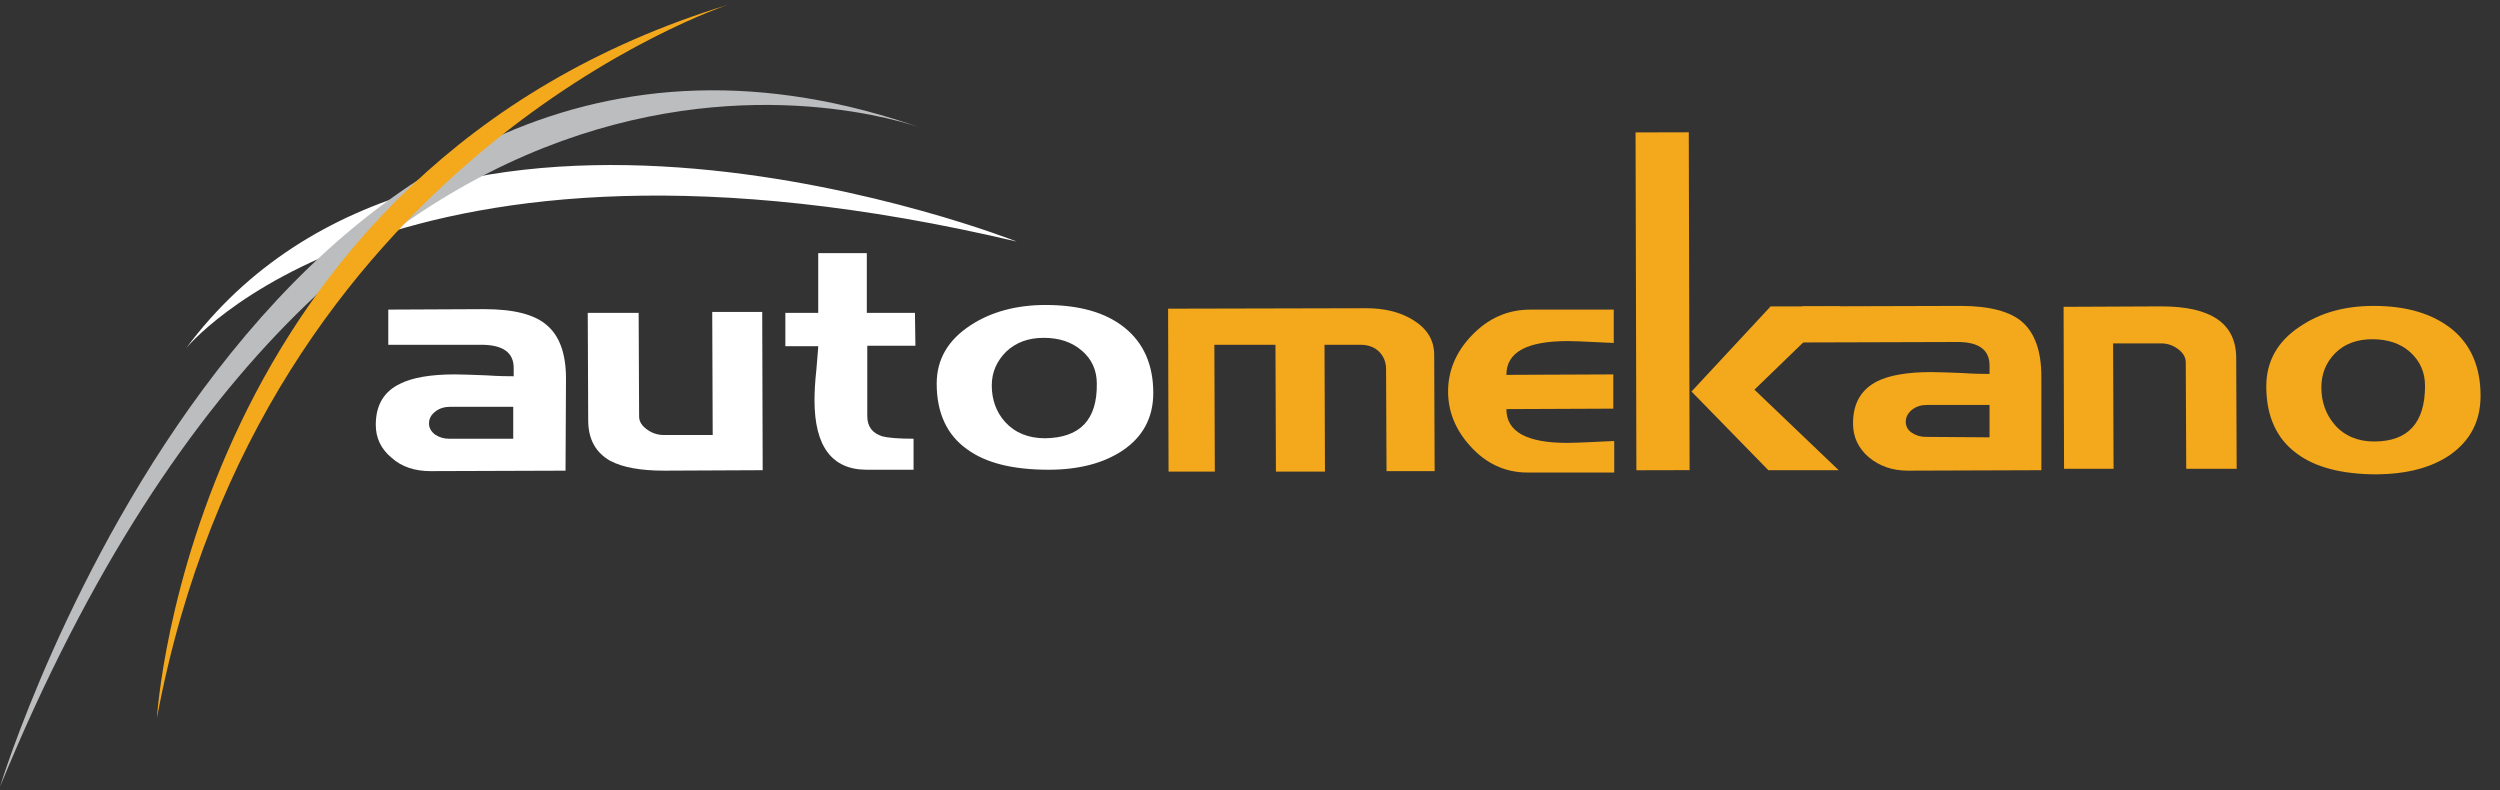
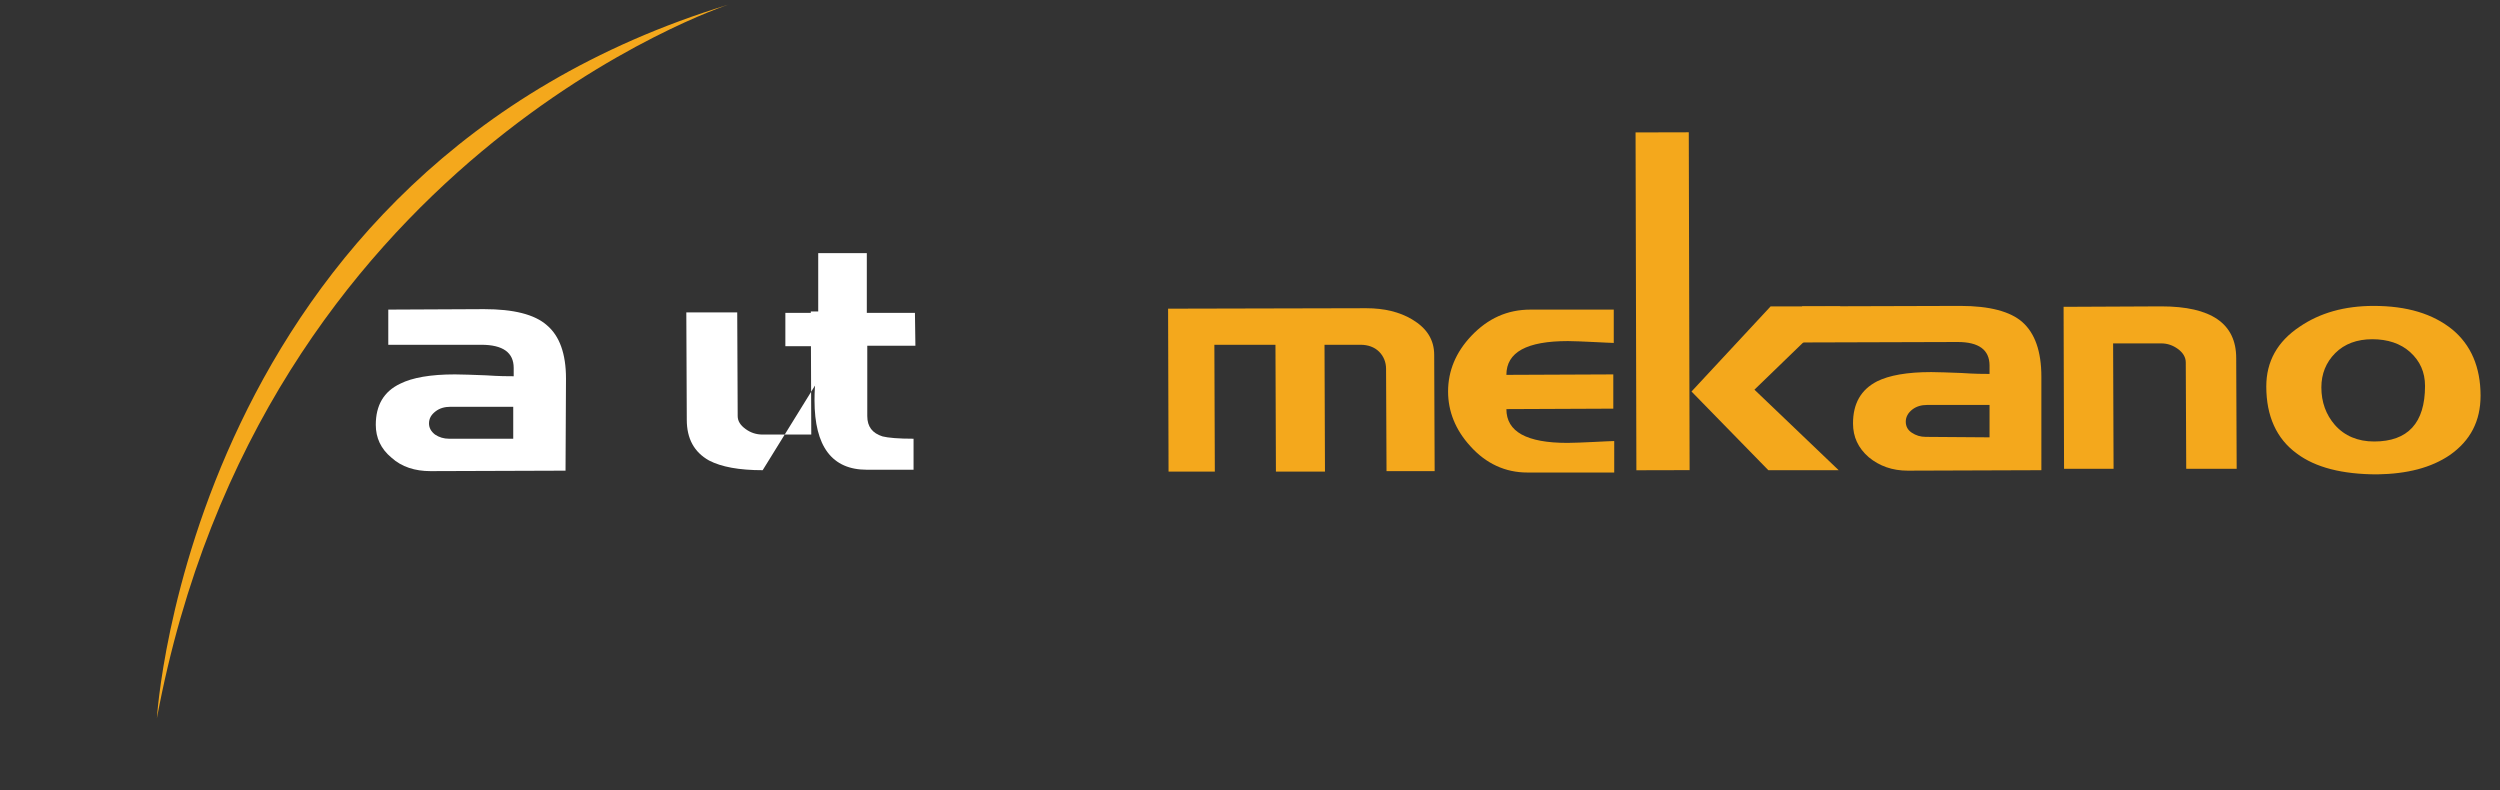
<svg xmlns="http://www.w3.org/2000/svg" version="1.1" id="Layer_1" x="0px" y="0px" viewBox="0 0 540.2 170.7" style="enable-background:new 0 0 540.2 170.7;" xml:space="preserve">
  <rect x="0" y="0" width="540.2" height="170.7" fill="#333333" stroke="none" />
  <style type="text/css">
	.st0{fill:#FFFFFF;}
	.st1{fill:#BCBDBF;}
	.st2{fill:#F4A81C;}
</style>
-   <path class="st0" d="M219.7,52.2c0,0-125.6-49.7-179.6,23.2C40,75.4,84.5,20.3,219.7,52.2" />
-   <path class="st1" d="M0,170c0,0,58.5-192.4,199.8-142.1C199.8,27.9,77.7-19.3,0,170" />
  <path class="st2" d="M33.9,155.2c0,0,7-118.6,123.5-154.2C157.3,1,56.5,34.2,33.9,155.2" />
  <path class="st0" d="M122.2,101.7L93,101.8c-3.3,0-6.2-0.9-8.4-2.9c-2.3-1.9-3.4-4.3-3.4-7.1c0-4.2,1.7-7.2,5.3-8.9  c2.6-1.3,6.5-2,11.8-2c1.6,0,3.8,0.1,6.7,0.2c2.9,0.2,4.9,0.2,6,0.2l0-1.8c0-3.3-2.3-5-7-5l-20.1,0l0-7.6l20.7-0.1  c6.3,0,10.9,1.1,13.6,3.5c2.7,2.3,4.1,6.1,4.1,11.5L122.2,101.7z M110.9,94.8l0-6.9l-13.6,0c-1.2,0-2.3,0.3-3.2,1  c-0.9,0.7-1.4,1.5-1.4,2.6c0,0.9,0.4,1.7,1.3,2.4c0.9,0.6,1.9,0.9,3,0.9L110.9,94.8z" />
-   <path class="st0" d="M164.8,101.6l-21.3,0.1c-5.1,0-8.9-0.7-11.6-2.1c-3.2-1.8-4.8-4.7-4.8-8.8l-0.1-23.2l11,0l0.1,22.4  c0,1.1,0.6,2,1.7,2.8c1.1,0.8,2.3,1.2,3.7,1.2l10.5,0l-0.1-26.6l10.8,0L164.8,101.6z" />
+   <path class="st0" d="M164.8,101.6c-5.1,0-8.9-0.7-11.6-2.1c-3.2-1.8-4.8-4.7-4.8-8.8l-0.1-23.2l11,0l0.1,22.4  c0,1.1,0.6,2,1.7,2.8c1.1,0.8,2.3,1.2,3.7,1.2l10.5,0l-0.1-26.6l10.8,0L164.8,101.6z" />
  <path class="st0" d="M197.8,74.7l-10.4,0l0,15.2c0,2.3,1.1,3.7,3.3,4.4c1.2,0.3,3.4,0.5,6.7,0.5l0,6.7l-10.1,0  c-7.5,0-11.3-5-11.3-15c0-1.7,0.1-3.9,0.4-6.6c0.2-2.7,0.4-4.4,0.4-5.1l-7.1,0l0-7.2l7.1,0l0-12.9l10.5,0l0,12.9l10.4,0L197.8,74.7z  " />
-   <path class="st0" d="M249.2,84.9c0,5.3-2.2,9.5-6.7,12.5c-4.1,2.7-9.4,4.1-15.9,4.1c-7.6,0-13.5-1.4-17.6-4.4  c-4.4-3.1-6.6-7.9-6.6-14.2c0-5.2,2.4-9.4,7.3-12.6c4.4-2.9,9.9-4.4,16.2-4.4c7.3,0,13,1.6,17.1,4.9  C247.1,74.1,249.2,78.8,249.2,84.9 M237,82.9c0-2.9-1.1-5.3-3.2-7.1c-2.2-1.9-4.9-2.8-8.3-2.8c-3.3,0-6,1-8.1,3  c-2,2-3.1,4.4-3.1,7.3c0,3.1,1,5.8,2.9,7.9c2.1,2.3,5,3.5,8.6,3.5C233.4,94.6,237.1,90.7,237,82.9" />
  <path class="st2" d="M310,101.8l-10.4,0l-0.1-22.1c0-1.4-0.5-2.7-1.5-3.7c-1-1-2.4-1.5-4-1.5l-7.8,0l0.1,27.4l-10.6,0l-0.1-27.4  l-13.2,0l0.1,27.4l-10,0l-0.1-35.2l42.8-0.1c3.9,0,7.2,0.8,9.9,2.4c3.2,1.9,4.8,4.4,4.8,7.7L310,101.8z" />
  <path class="st2" d="M348.8,102.1l-18.8,0c-4.7,0-8.9-1.9-12.3-5.7c-3.2-3.5-4.8-7.5-4.8-11.8c0-4.5,1.7-8.5,5-12  c3.6-3.8,7.8-5.7,12.8-5.7l18,0l0,7.2c-0.6,0-2.1-0.1-4.4-0.2c-2.3-0.1-4.2-0.2-5.5-0.2c-8.9,0-13.3,2.4-13.3,7.3l23.1-0.1l0,7.4  l-23.1,0.1c0,4.9,4.4,7.3,13.2,7.3c1.4,0,3.3-0.1,5.6-0.2c2.3-0.1,3.8-0.2,4.5-0.2L348.8,102.1z" />
  <rect x="353.5" y="28.6" transform="matrix(1 -2.441351e-03 2.441351e-03 1 -0.158 0.877)" class="st2" width="11.5" height="73" />
  <polygon class="st2" points="397.3,101.6 382.1,101.6 365.5,84.6 382.6,66.2 397.7,66.2 379.1,84.2 " />
  <path class="st2" d="M441.1,101.6l-28.9,0.1c-3.3,0-6.1-1-8.4-2.9c-2.3-2-3.4-4.4-3.4-7.3c0-4.3,1.7-7.3,5.2-9.1  c2.6-1.3,6.5-2,11.7-2c1.5,0,3.8,0.1,6.6,0.2c2.9,0.2,4.9,0.2,6,0.2l0-1.8c0-3.4-2.3-5.1-6.9-5.1L389.4,74l0-7.8l34.2-0.1  c6.3,0,10.8,1.2,13.4,3.5c2.7,2.4,4.1,6.3,4.1,11.8L441.1,101.6z M429.9,94.5l0-7l-13.5,0c-1.2,0-2.3,0.3-3.2,1  c-0.9,0.7-1.4,1.6-1.4,2.6c0,1,0.4,1.8,1.3,2.4c0.9,0.6,1.9,0.9,3,0.9L429.9,94.5z" />
  <path class="st2" d="M483.3,101.3l-10.9,0l-0.1-23c0-1.1-0.6-2.1-1.7-2.9c-1.1-0.8-2.3-1.2-3.6-1.2l-10.4,0l0.1,27.1l-10.7,0  l-0.1-35l21.1-0.1c10.8,0,16.2,3.7,16.2,11.2L483.3,101.3z" />
  <path class="st2" d="M536,85.5c0,5.5-2.2,9.7-6.6,12.8c-4.1,2.8-9.3,4.1-15.7,4.2c-7.6,0-13.4-1.5-17.4-4.5  c-4.4-3.2-6.6-8.1-6.6-14.5c0-5.4,2.4-9.7,7.2-12.9c4.4-3,9.7-4.5,16-4.5c7.2,0,12.8,1.7,17,5.1C533.9,74.5,536,79.3,536,85.5   M524,83.4c0-3-1.1-5.4-3.2-7.3c-2.1-1.9-4.9-2.8-8.2-2.8c-3.3,0-6,1-8,3c-2,2-3,4.5-3,7.4c0,3.2,1,5.9,2.9,8.1  c2.1,2.4,5,3.6,8.5,3.6C520.3,95.4,524,91.4,524,83.4" />
</svg>